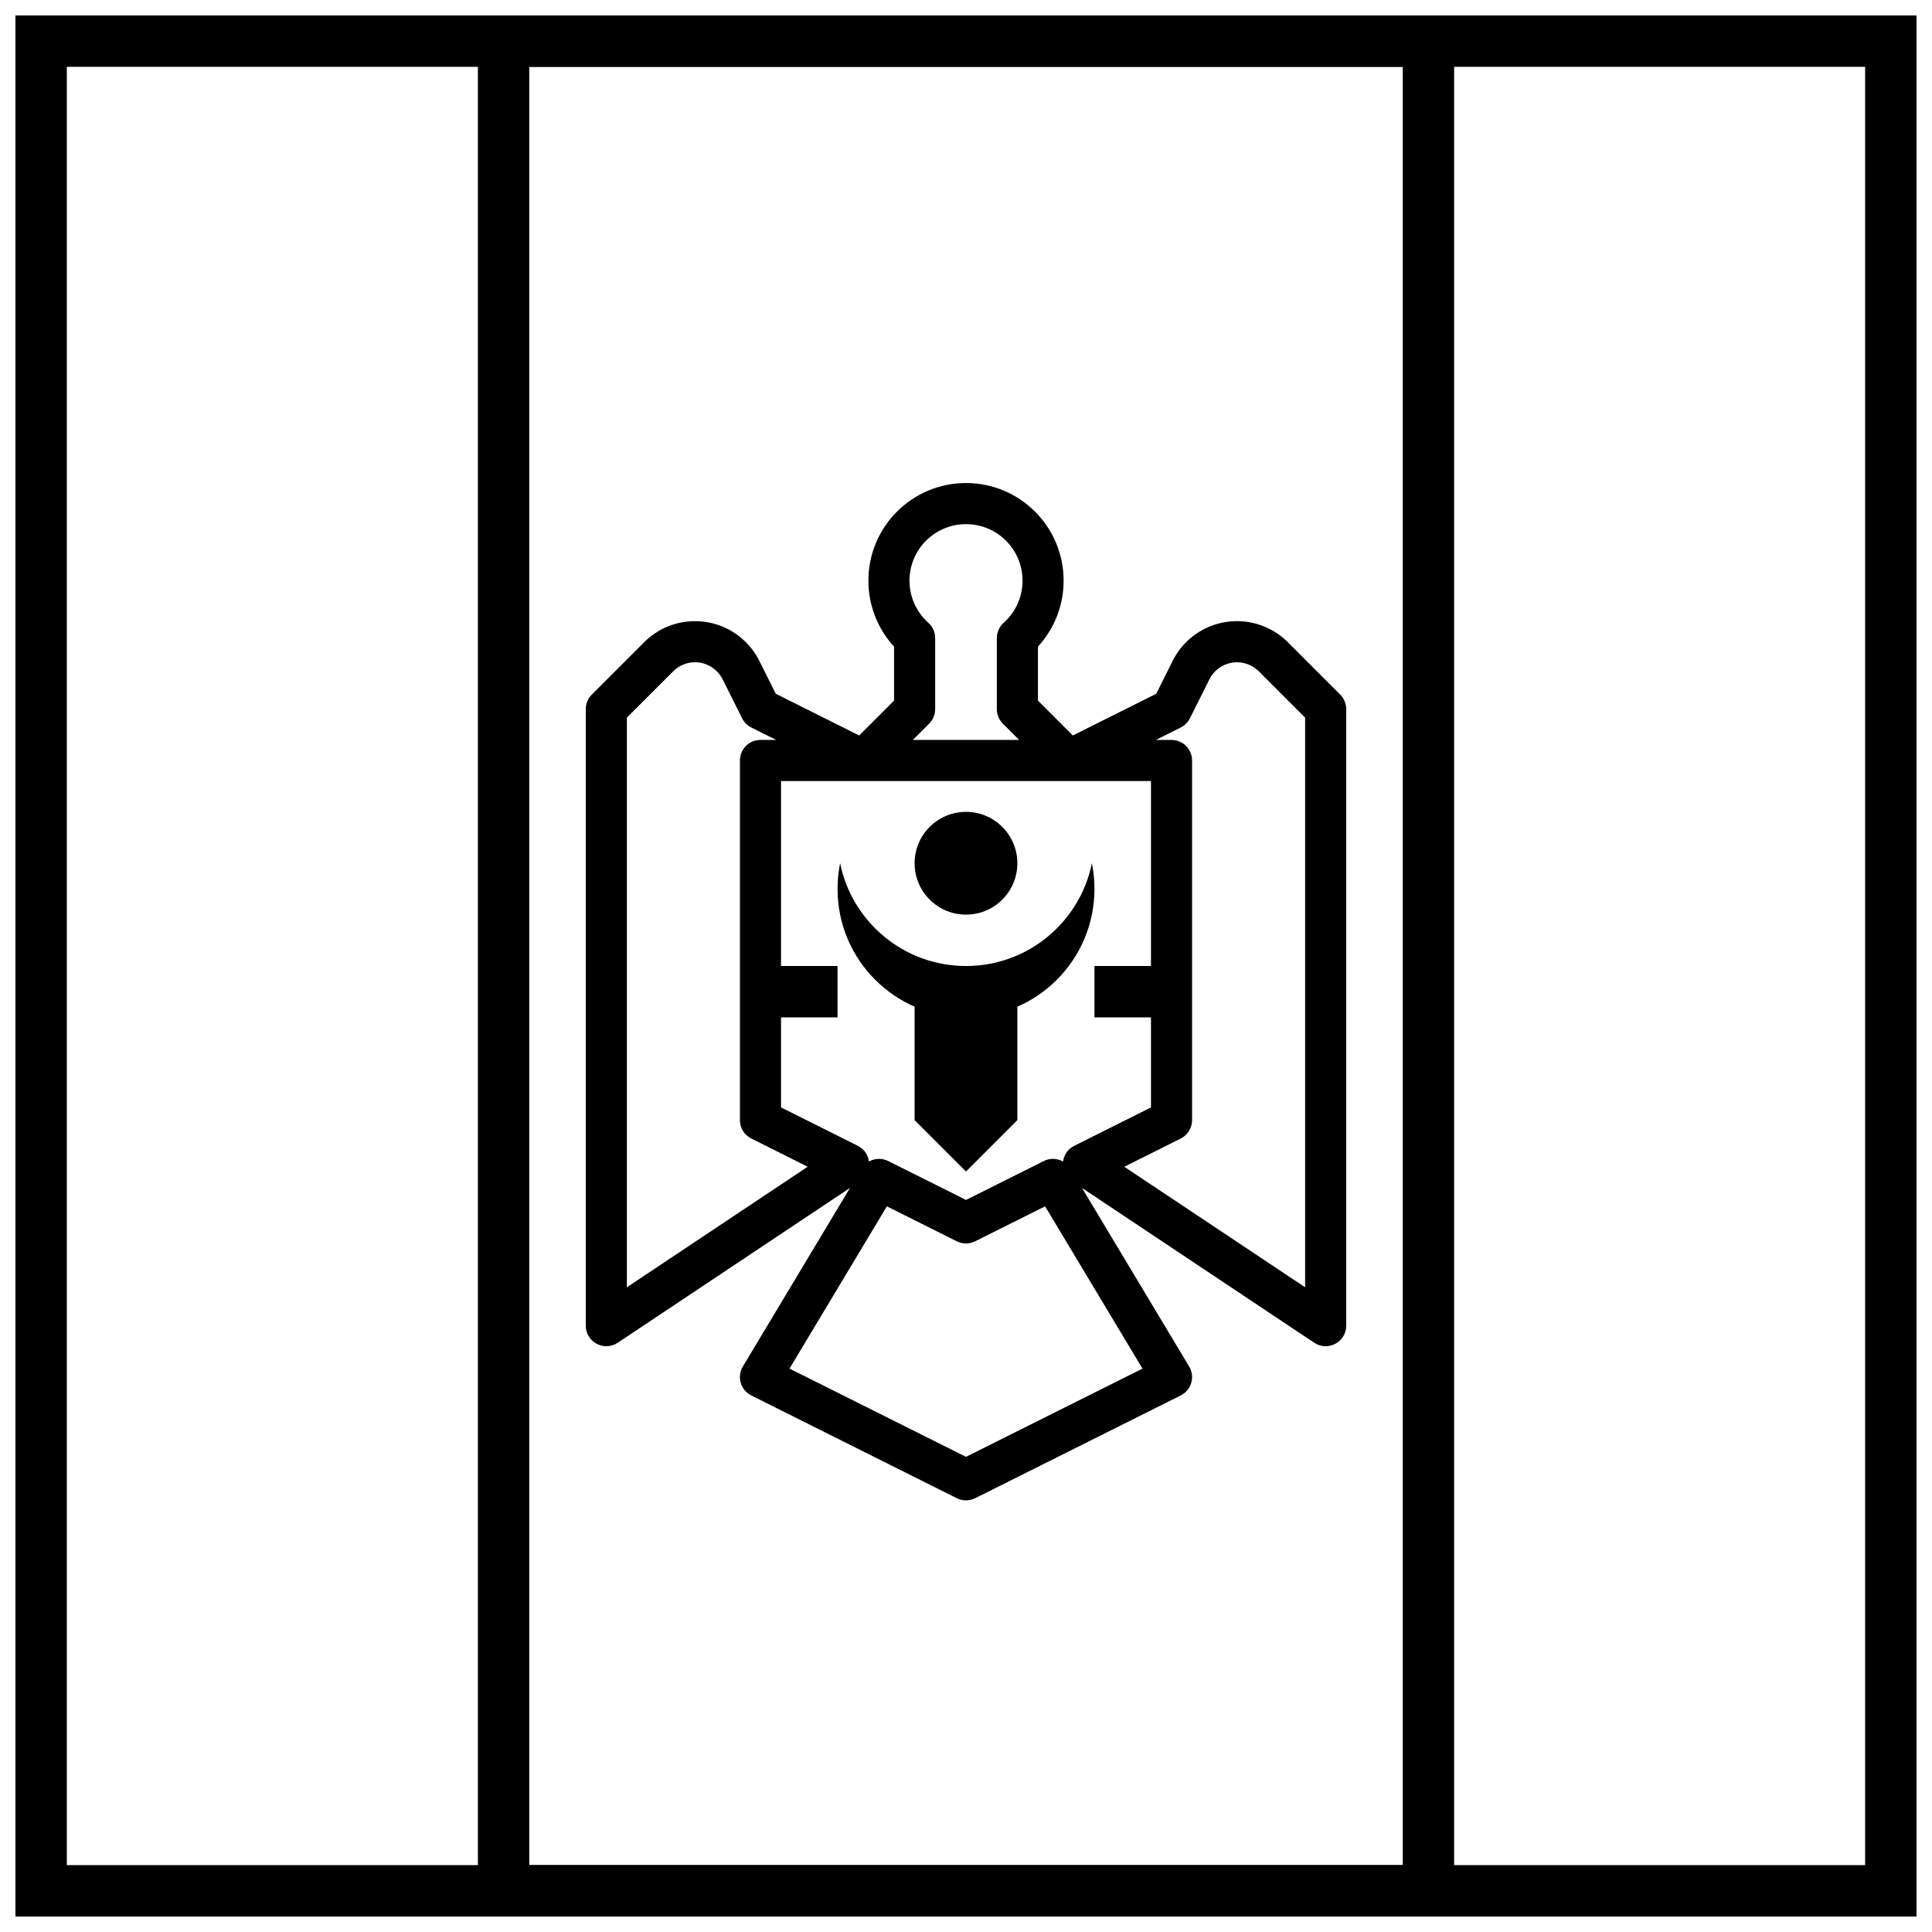
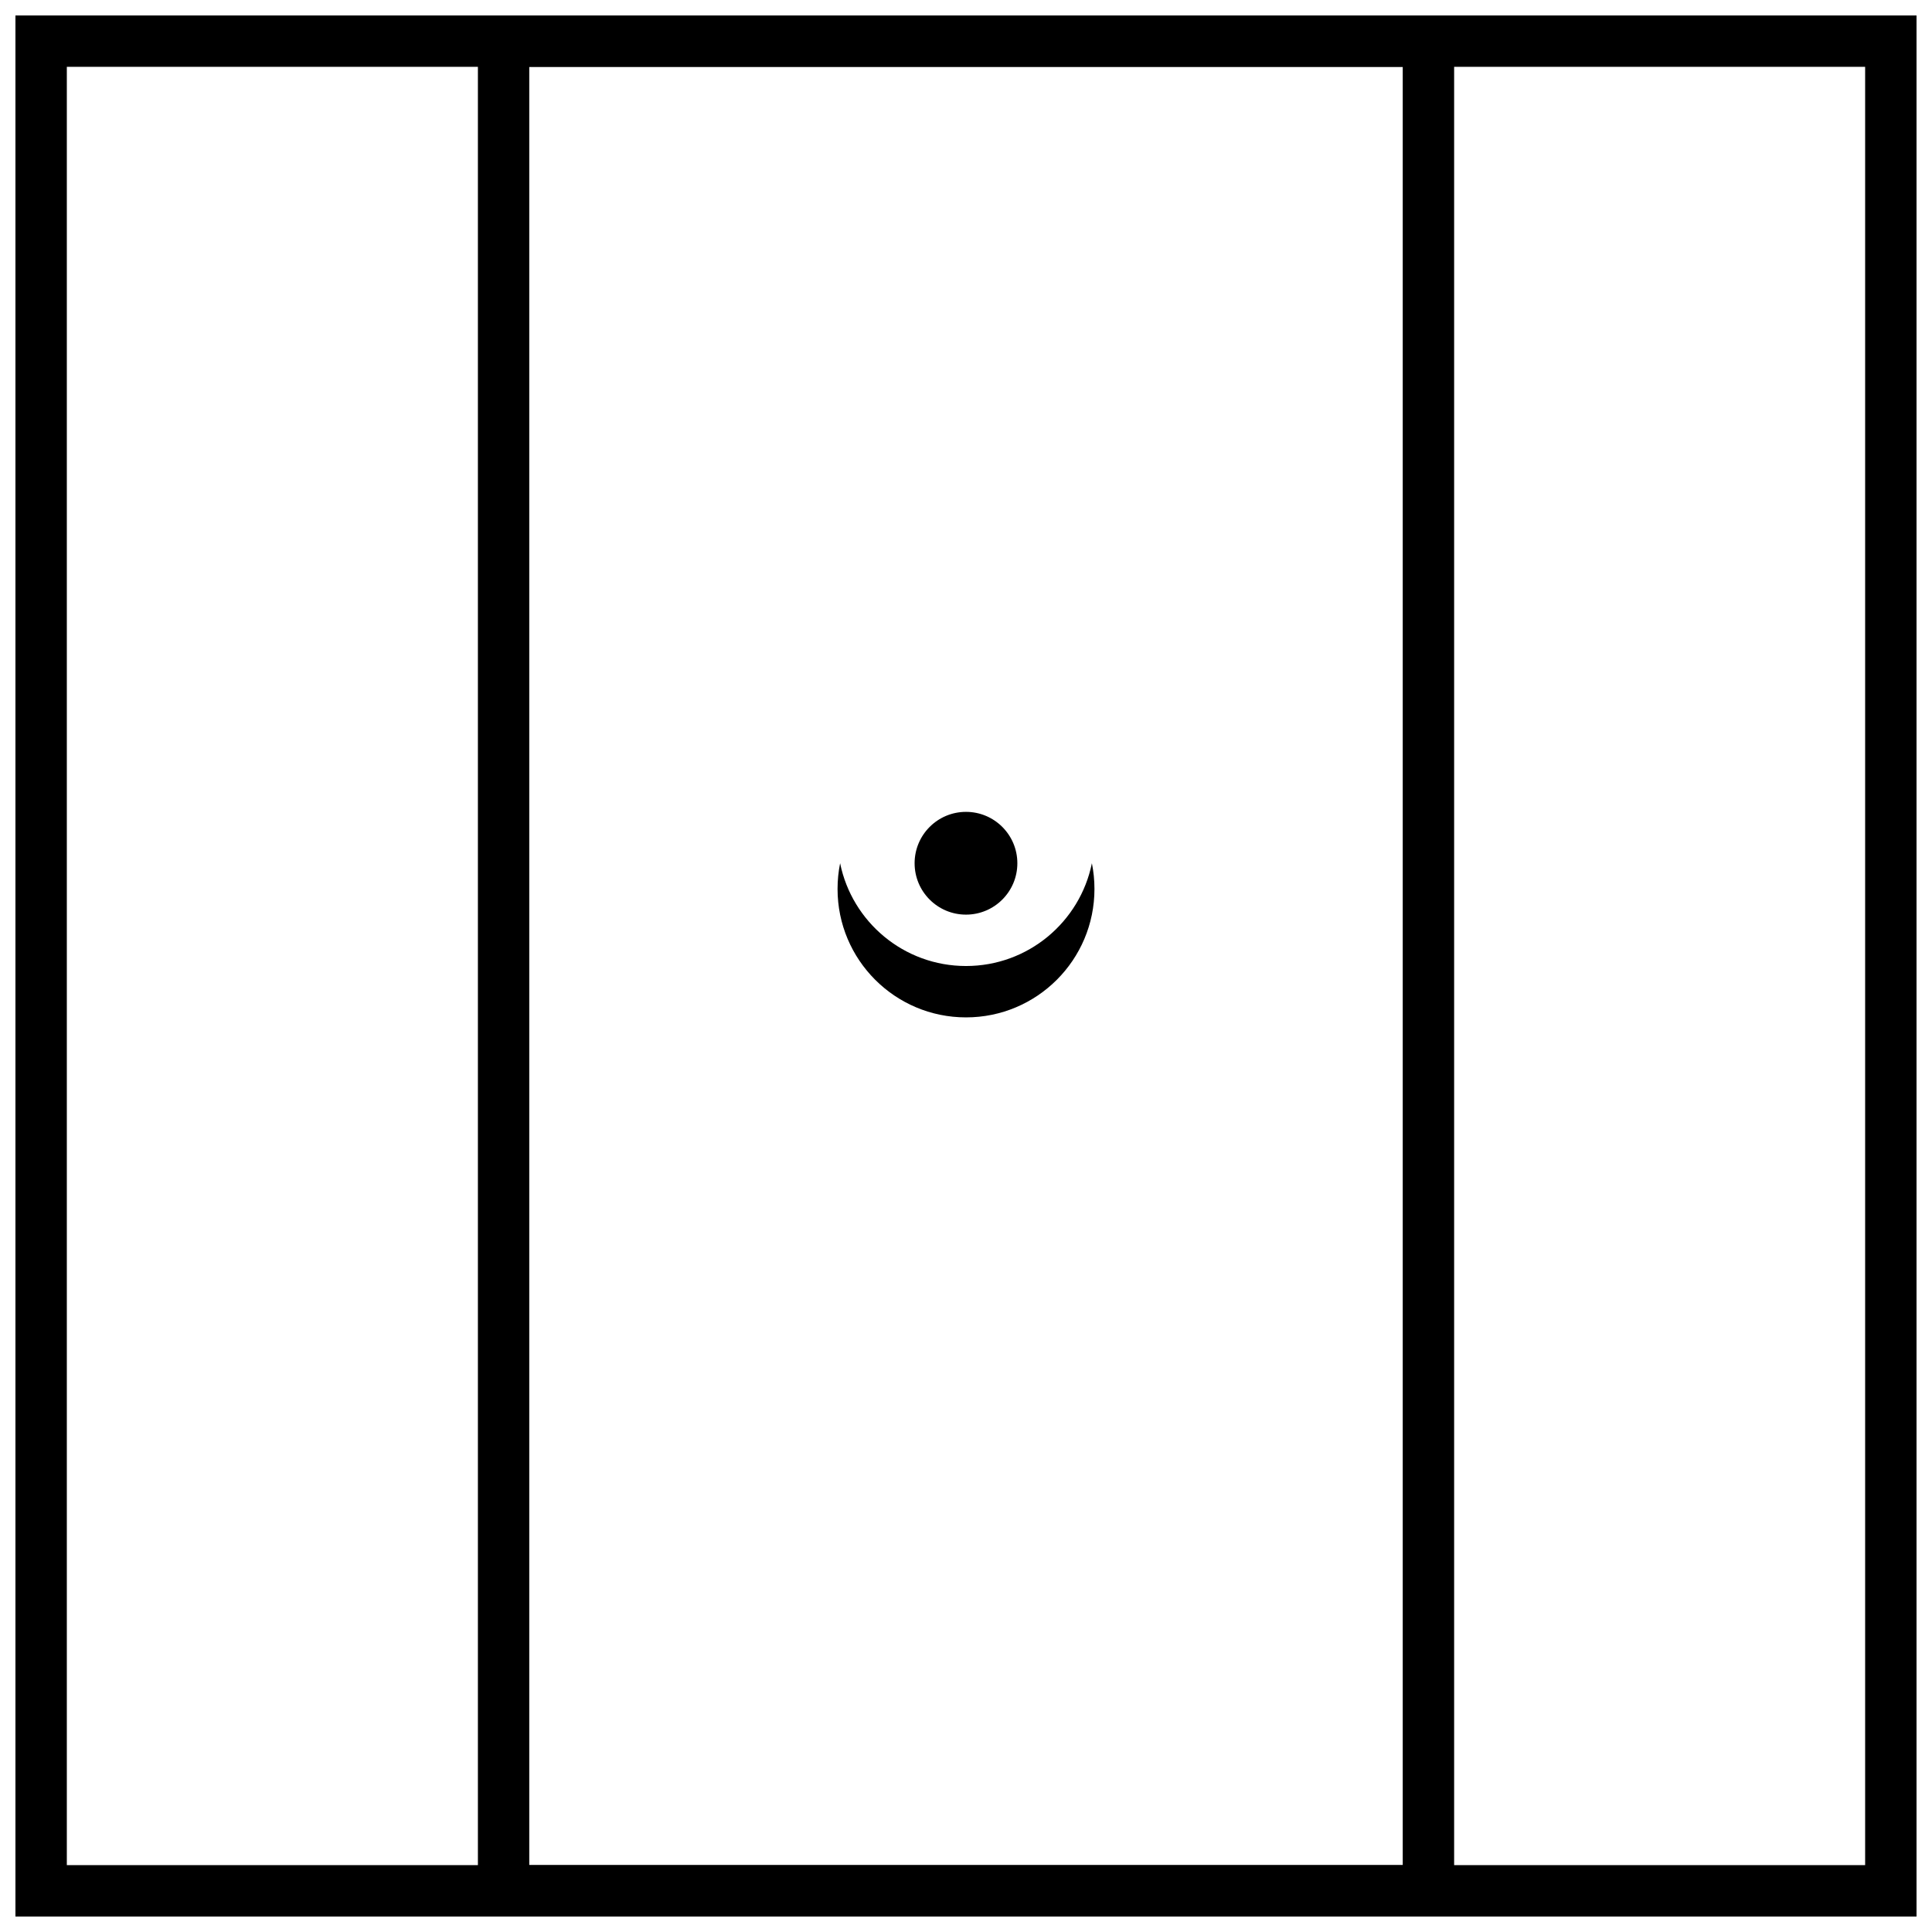
<svg xmlns="http://www.w3.org/2000/svg" width="800px" height="800px" version="1.1" viewBox="144 144 512 512">
  <defs>
    <clipPath id="b">
      <path d="m270 148.09h260v503.81h-260z" />
    </clipPath>
    <clipPath id="a">
      <path d="m148.09 148.09h503.81v503.81h-503.81z" />
    </clipPath>
  </defs>
  <g clip-path="url(#b)">
    <path d="m284.26 161.71v476.57h231.48v-476.57zm245.1-13.617v503.81h-258.71v-503.81z" />
  </g>
  <g clip-path="url(#a)">
    <path d="m161.71 161.71v476.57h476.57v-476.57zm490.19-13.617v503.81h-503.81v-503.81z" />
  </g>
-   <path d="m489.87 485.14v-150.96l-12.277-12.277c-0.621-0.621-1.34-1.141-2.125-1.531-4.035-2.019-8.941-0.383-10.961 3.652l-5.168 10.336c-0.527 1.055-1.383 1.91-2.438 2.438l-6.594 3.297h4.16c3.008 0 5.445 2.438 5.445 5.445v95.316c0 2.062-1.164 3.949-3.012 4.871l-14.945 7.477zm-80.105-149.37c-1.02-1.02-1.594-2.406-1.594-3.848v-18.82c0-1.547 0.66-3.023 1.816-4.059 3.16-2.828 4.992-6.84 4.992-11.164 0-8.273-6.707-14.977-14.977-14.977-8.273 0-14.98 6.703-14.98 14.977 0 4.324 1.836 8.336 4.996 11.164 1.152 1.035 1.812 2.512 1.812 4.059v18.82c0 1.441-0.574 2.828-1.594 3.848l-4.32 4.32h28.168zm-66.664 1.023c-1.055-0.527-1.91-1.383-2.438-2.438l-5.168-10.336c-0.391-0.785-0.91-1.5-1.531-2.121-3.188-3.191-8.363-3.191-11.551 0l-12.281 12.277v150.96l47.914-31.941-14.945-7.477c-1.848-0.922-3.012-2.809-3.012-4.871v-95.316c0-3.008 2.438-5.445 5.445-5.445h4.164zm111.66-17.645c4.707-9.418 16.156-13.234 25.574-8.523 1.832 0.914 3.508 2.121 4.953 3.57l13.875 13.875c1.023 1.02 1.598 2.406 1.598 3.852v163.39c0 4.352-4.848 6.945-8.469 4.531l-64.191-42.793c-3.481-2.32-3.156-7.531 0.586-9.402l20.332-10.168v-86.5h-98.039v86.5l20.332 10.168c3.738 1.871 4.062 7.082 0.582 9.402l-64.191 42.793c-3.617 2.414-8.465-0.18-8.465-4.531v-163.39c0-1.445 0.57-2.832 1.594-3.852l13.875-13.875c7.445-7.445 19.516-7.445 26.957 0 1.449 1.449 2.656 3.121 3.574 4.953l4.356 8.711 22.098 11.051 9.242-9.246v-14.293c-4.328-4.715-6.805-10.91-6.805-17.492 0-14.289 11.582-25.871 25.871-25.871 14.285 0 25.871 11.582 25.871 25.871 0 6.582-2.481 12.777-6.809 17.492v14.293l9.246 9.246 22.098-11.051zm-52.328 153.81c-1.531 0.766-3.336 0.766-4.871 0l-18.531-9.266-25.801 43 46.77 23.387 46.77-23.387-25.805-43zm18.172-21.266c2.547-1.273 5.641-0.371 7.106 2.07l31.426 52.371c1.629 2.719 0.602 6.254-2.238 7.672l-54.465 27.234c-1.531 0.766-3.336 0.766-4.871 0l-54.465-27.234c-2.84-1.418-3.867-4.953-2.234-7.672l31.422-52.371c1.465-2.441 4.559-3.344 7.106-2.07l20.609 10.305z" />
-   <path d="m345.53 400h20.426v13.617h-20.426z" />
-   <path d="m434.04 400h20.426v13.617h-20.426z" />
-   <path d="m386.38 400h27.23v40.848l-13.613 13.617-13.617-13.617z" />
+   <path d="m345.53 400h20.426h-20.426z" />
  <path d="m413.61 372.77c0 7.519-6.094 13.617-13.613 13.617-7.523 0-13.617-6.098-13.617-13.617s6.094-13.617 13.617-13.617c7.519 0 13.613 6.098 13.613 13.617" />
  <path d="m366.64 372.77c3.156 15.539 16.895 27.234 33.363 27.234s30.203-11.695 33.359-27.234c0.445 2.199 0.68 4.477 0.68 6.809 0 18.801-15.238 34.039-34.039 34.039s-34.043-15.238-34.043-34.039c0-2.332 0.234-4.609 0.68-6.809z" />
</svg>